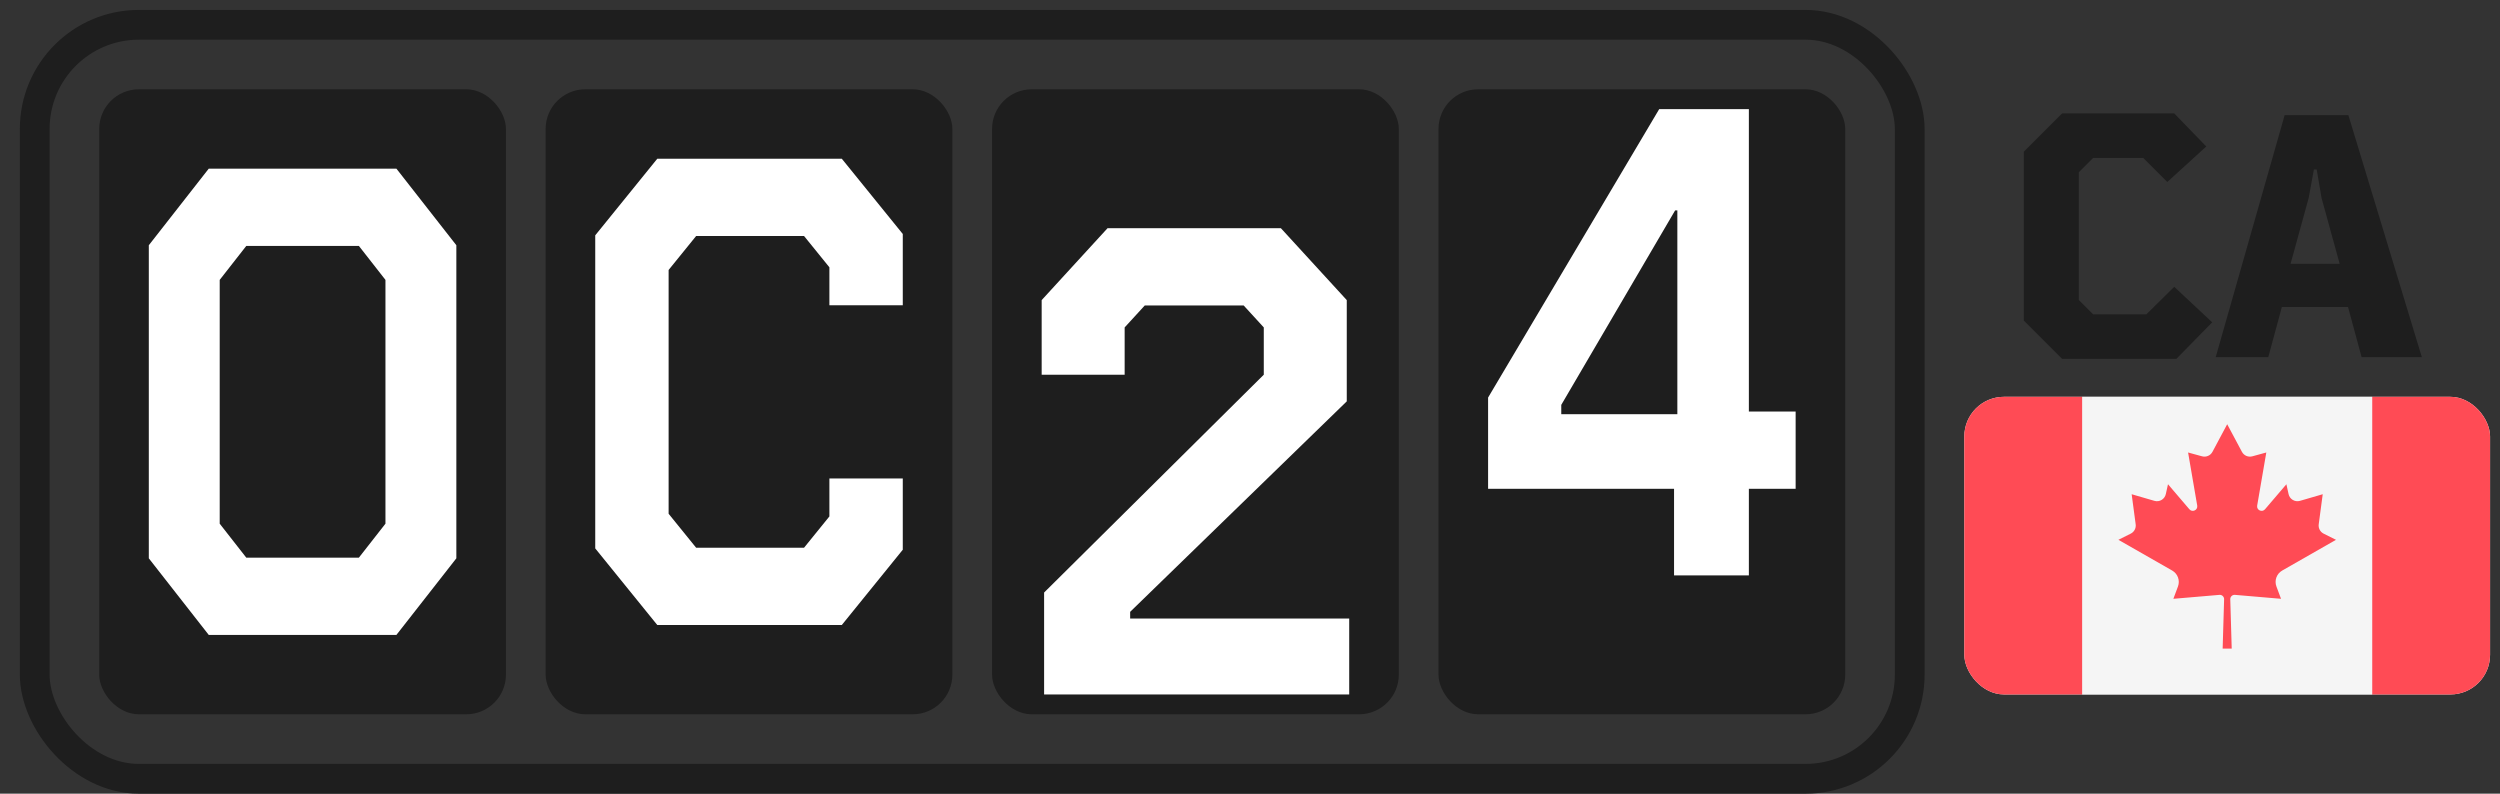
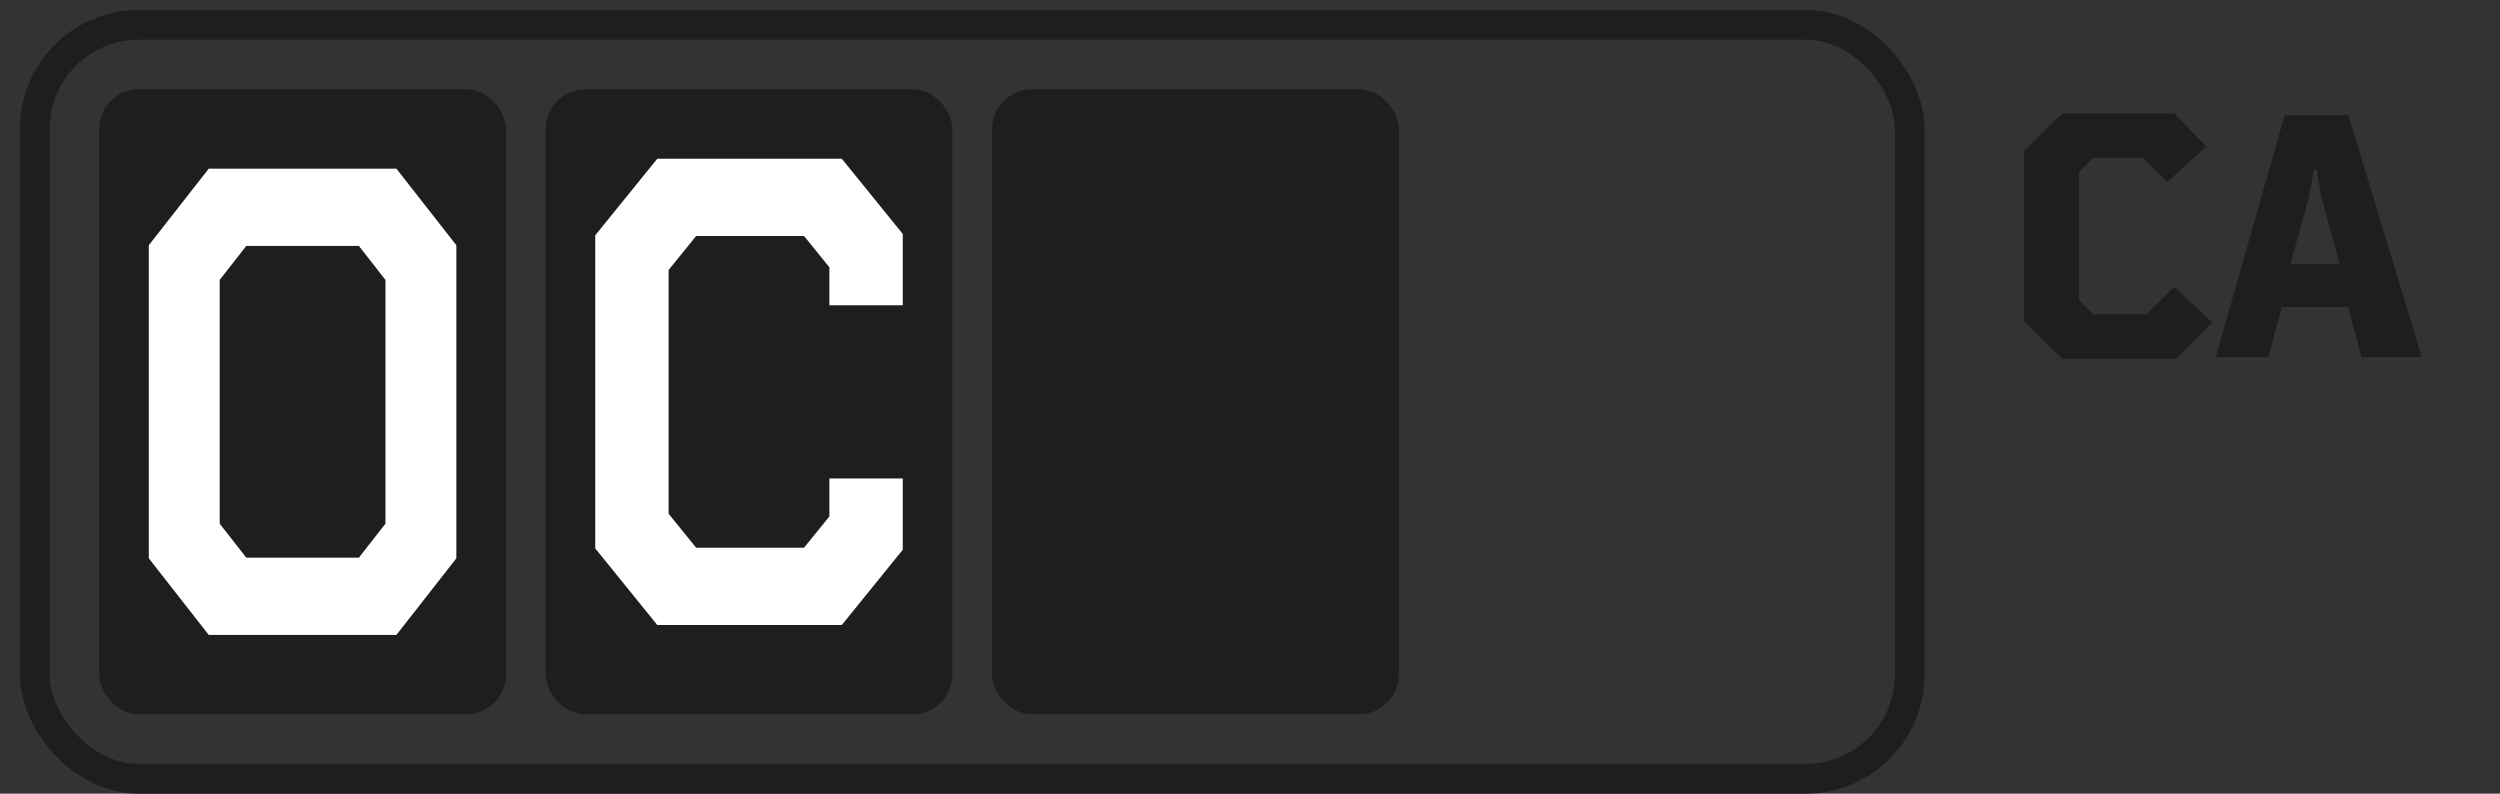
<svg xmlns="http://www.w3.org/2000/svg" width="252" height="80" viewBox="0 0 252 80" fill="none">
  <rect x="0" y="0" width="252" height="80" fill="#333333" stroke="none" />
  <rect x="3.5" y="2.5" width="189" height="76" rx="10.5" stroke="#1E1E1E" stroke-width="3" />
  <rect x="10" y="9" width="41" height="63" rx="4" fill="#1E1E1E" />
  <path d="M15 56.279V24.721L21.042 17H39.958L46 24.721V56.279L39.958 64H21.042L15 56.279ZM36.175 56.211L38.854 52.787V28.213L36.175 24.789H24.825L22.146 28.213V52.787L24.825 56.211H36.175Z" fill="white" />
  <rect x="55" y="9" width="41" height="63" rx="4" fill="#1E1E1E" />
  <path d="M60 55.279V23.721L66.254 16H84.854L91 23.587V30.771H83.603V26.944L81.047 23.789H70.17L67.397 27.213V51.787L70.17 55.211H81.047L83.603 52.056V48.229H91V55.413L84.854 63H66.254L60 55.279Z" fill="white" />
  <rect x="100" y="9" width="41" height="63" rx="4" fill="#1E1E1E" />
-   <path d="M105.246 59.727L127.389 37.771V33.004L125.359 30.789H115.395L113.365 33.004V37.771H105V30.251L111.643 23H129.111L135.754 30.251V40.457L113.919 61.674V62.346H136V70H105.246V59.727Z" fill="white" />
-   <rect x="145" y="9" width="41" height="63" rx="4" fill="#1E1E1E" />
-   <path d="M168.744 49.271H150V40.073L167.247 11H176.286V41.483H181V49.271H176.286V58H168.744V49.271ZM169.077 41.751V21.206H168.855L157.376 40.811V41.751H169.077Z" fill="white" />
  <g clip-path="url(#clip0_492_4580)">
    <path d="M250.086 70.862H198.914C198.409 70.862 198 70.453 198 69.948V37.051C198 36.547 198.409 36.138 198.914 36.138H250.086C250.591 36.138 251 36.547 251 37.051V69.948C251 70.453 250.591 70.862 250.086 70.862Z" fill="#F5F5F5" />
-     <path d="M239.12 36.139H209.879V70.863H239.12V36.139Z" fill="#F5F5F5" />
    <path d="M198.914 36.138C198.409 36.138 198 36.547 198 37.051V69.948C198 70.453 198.409 70.862 198.914 70.862H209.879V36.138H198.914Z" fill="#FF4B55" />
    <path d="M250.086 36.138H239.121V70.862H250.086C250.591 70.862 251 70.453 251 69.948V37.051C251 36.547 250.591 36.138 250.086 36.138Z" fill="#FF4B55" />
    <path d="M230.045 57.512L235.468 54.413L234.223 53.791C233.874 53.617 233.675 53.24 233.726 52.853L234.131 49.818L231.835 50.486C231.328 50.633 230.802 50.321 230.688 49.806L230.468 48.812L228.313 51.335C228.014 51.684 227.445 51.417 227.523 50.964L228.443 45.611L227.034 45.997C226.622 46.109 226.187 45.922 225.987 45.545L224.502 42.764V42.76L224.501 42.762L224.5 42.76V42.764L223.016 45.545C222.815 45.922 222.38 46.109 221.969 45.997L220.559 45.611L221.48 50.964C221.558 51.417 220.989 51.684 220.69 51.335L218.534 48.812L218.314 49.806C218.2 50.322 217.674 50.633 217.167 50.486L214.871 49.818L215.276 52.853C215.328 53.24 215.128 53.617 214.779 53.791L213.535 54.413L218.957 57.512C219.519 57.833 219.765 58.514 219.538 59.12L219.075 60.359L223.721 59.963C223.978 59.941 224.197 60.148 224.19 60.406L224.043 65.379H224.957L224.811 60.405C224.803 60.148 225.022 59.941 225.279 59.962L229.927 60.359L229.464 59.12C229.237 58.514 229.483 57.833 230.045 57.512Z" fill="#FF4B55" />
  </g>
  <path d="M207.861 36.176L204 32.315V15.292L207.861 11.431H219.163L222.392 14.765L218.461 18.345L216.039 15.923H210.985L209.546 17.362V30.244L210.985 31.683H216.355L219.163 28.91L222.989 32.49L219.373 36.176H207.861Z" fill="#1E1E1E" />
  <path d="M238.05 36L236.681 30.946H230.012L228.643 36H223.343L230.293 11.606H236.716L244.122 36H238.05ZM232.714 19.96L230.889 26.593H235.838L234.013 19.96L233.522 17.082H233.241L232.714 19.96Z" fill="#1E1E1E" />
  <defs>
    <clipPath id="clip0_492_4580">
-       <rect x="198" y="40" width="53" height="30" rx="4" fill="white" />
-     </clipPath>
+       </clipPath>
  </defs>
</svg>